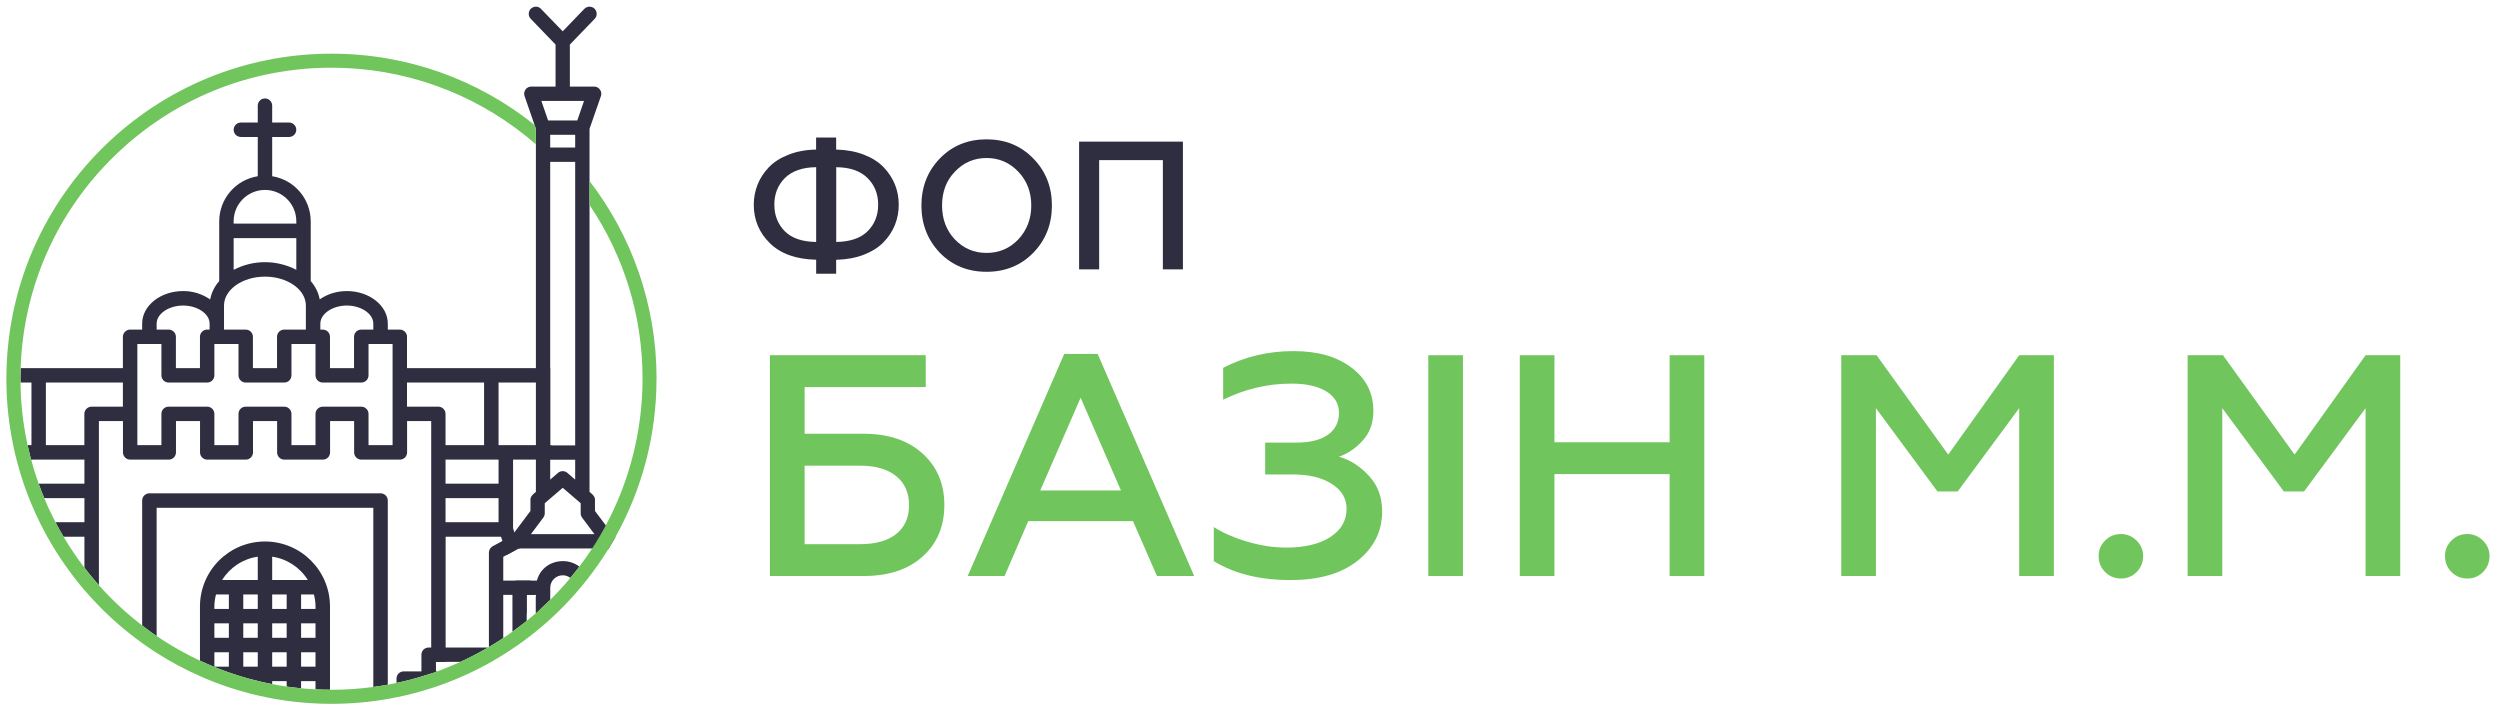
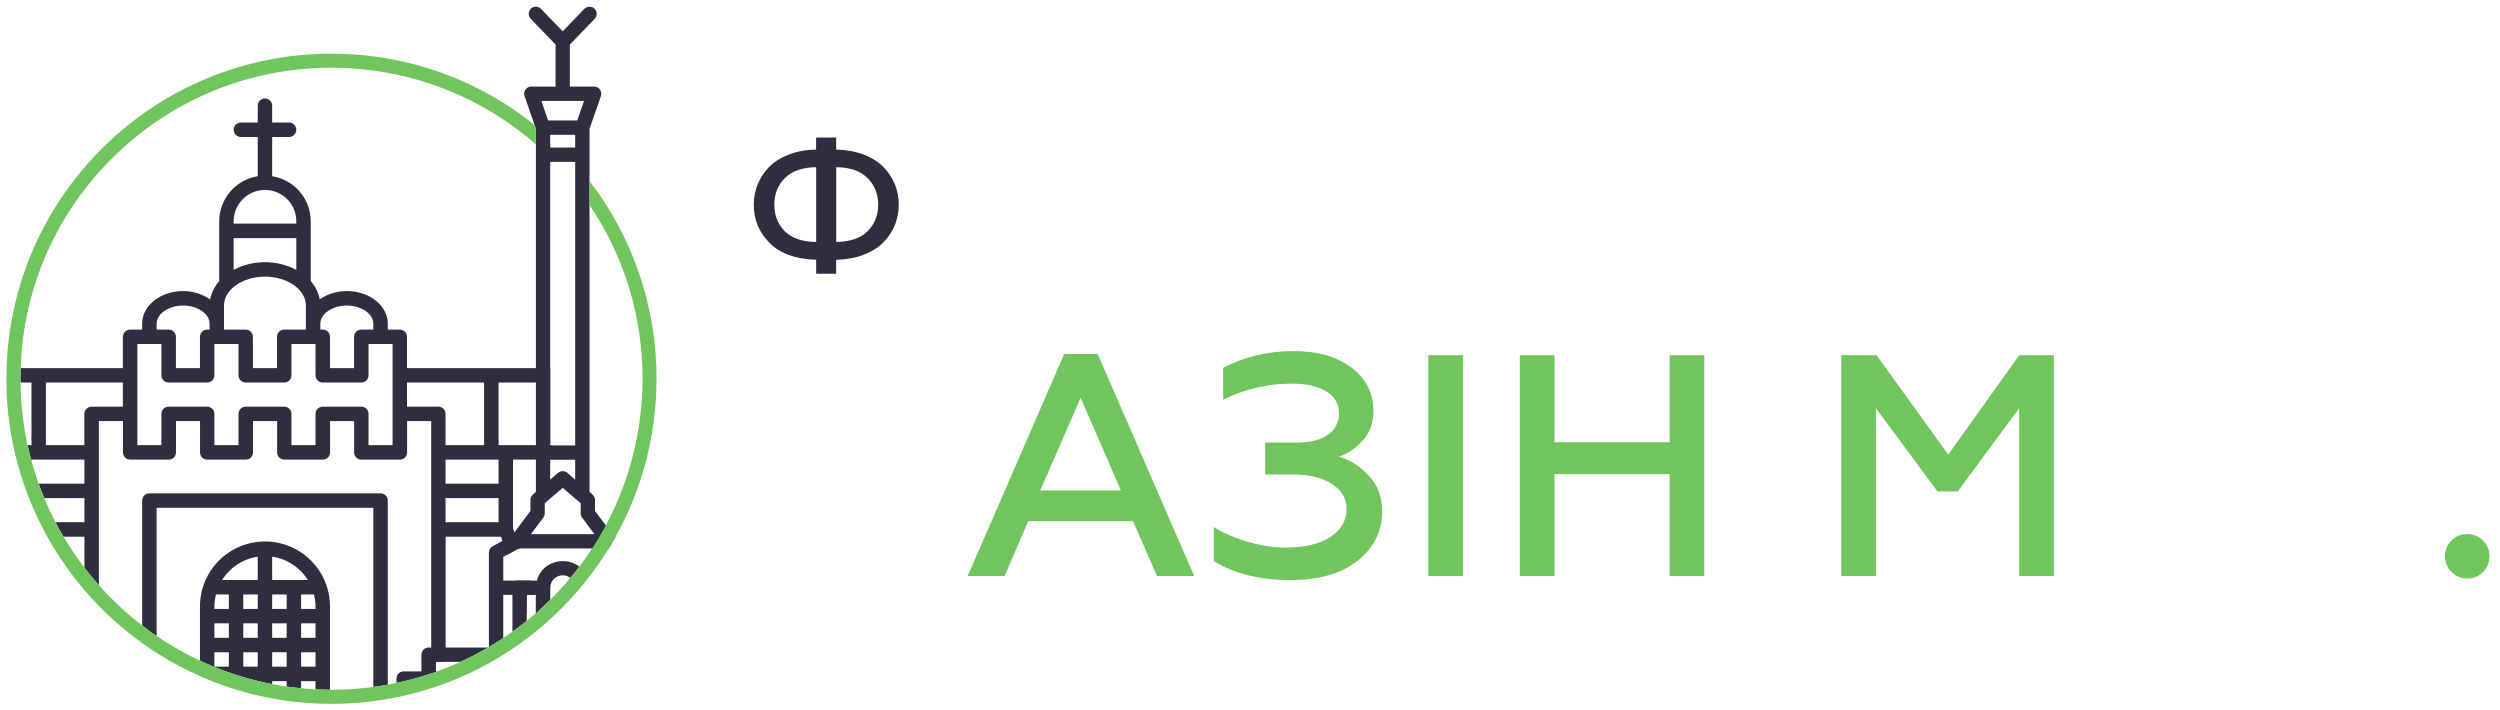
<svg xmlns="http://www.w3.org/2000/svg" id="Layer_1" data-name="Layer 1" viewBox="0 0 381.45 108.34">
  <defs>
    <style>
      .cls-1, .cls-2 {
        fill: #2f2e41;
      }

      .cls-3 {
        fill: #71c55d;
      }

      .cls-2 {
        fill-rule: evenodd;
      }
    </style>
  </defs>
  <g>
    <path class="cls-1" d="M127.59,41.77h-3.06v-2.14c-3.08-.07-5.44-.92-7.07-2.53-1.63-1.61-2.45-3.56-2.45-5.85,0-1.08.19-2.1.58-3.08s.96-1.86,1.71-2.64c.75-.79,1.75-1.43,2.99-1.92,1.24-.49,2.65-.76,4.23-.79v-1.84h3.06v1.84c1.58.04,2.99.3,4.23.78,1.24.48,2.25,1.12,3.01,1.91.76.79,1.34,1.67,1.73,2.64s.58,2,.58,3.08-.19,2.1-.58,3.08c-.39.97-.97,1.86-1.73,2.64-.76.79-1.76,1.42-3.01,1.91-1.24.48-2.65.74-4.23.78v2.14ZM124.53,36.92v-11.41c-2.1.02-3.69.58-4.79,1.67-1.06,1.08-1.59,2.42-1.59,4.04s.53,2.97,1.59,4.06c1.06,1.06,2.65,1.61,4.79,1.64ZM127.59,25.51v11.41c2.13-.04,3.73-.58,4.79-1.64,1.08-1.08,1.61-2.43,1.61-4.06s-.54-2.96-1.61-4.04c-1.1-1.1-2.69-1.65-4.79-1.67Z" />
-     <path class="cls-1" d="M157.66,38.57c-1.89,1.93-4.27,2.9-7.13,2.9s-5.23-.96-7.13-2.9c-1.87-1.97-2.81-4.37-2.81-7.21s.94-5.25,2.81-7.18c1.89-1.95,4.27-2.92,7.13-2.92s5.23.97,7.13,2.92c1.89,1.93,2.84,4.32,2.84,7.18s-.95,5.26-2.84,7.21ZM145.69,36.53c1.32,1.37,2.93,2.06,4.84,2.06s3.53-.69,4.84-2.06c1.32-1.41,1.98-3.14,1.98-5.18s-.66-3.78-1.98-5.15c-1.32-1.39-2.93-2.09-4.84-2.09s-3.53.7-4.84,2.09c-1.3,1.35-1.95,3.07-1.95,5.15s.65,3.8,1.95,5.18Z" />
-     <path class="cls-1" d="M167.71,41.1h-3.06v-19.49h15.84v19.49h-3.06v-16.67h-9.72v16.67Z" />
-     <path class="cls-3" d="M131.72,87.89h-14.25v-33.69h23.78v4.86h-18.48v7.12h8.95c3.82,0,6.84,1.01,9.05,3.03,2.21,1.99,3.32,4.61,3.32,7.85s-1.11,5.89-3.32,7.85c-2.18,1.99-5.2,2.98-9.05,2.98ZM122.77,71.04v11.99h8.47c2.37,0,4.21-.52,5.51-1.56,1.3-1.04,1.95-2.51,1.95-4.4s-.66-3.37-1.97-4.43c-1.32-1.06-3.15-1.59-5.49-1.59h-8.47Z" />
    <path class="cls-3" d="M153.28,87.89h-5.63l14.73-33.89h5.1l14.73,33.89h-5.68l-3.66-8.38h-15.98l-3.61,8.38ZM164.88,60.69l-6.16,14.15h12.32l-6.16-14.15Z" />
    <path class="cls-3" d="M196.99,88.51c-4.72,0-8.65-.96-11.79-2.89v-5.2c1.48.93,3.22,1.68,5.22,2.26,2,.58,3.94.87,5.8.87,2.86,0,5.11-.54,6.76-1.61,1.65-1.07,2.48-2.51,2.48-4.31,0-1.57-.75-2.84-2.26-3.8-1.51-.96-3.5-1.44-5.97-1.44h-4.19v-4.86h4.81c2.05,0,3.64-.4,4.77-1.2,1.12-.8,1.68-1.91,1.68-3.32s-.65-2.51-1.95-3.3c-1.3-.79-3.07-1.18-5.32-1.18-3.59,0-7.06.82-10.4,2.45v-4.86c3.3-1.7,6.87-2.55,10.69-2.55s6.61.83,8.86,2.5c2.25,1.67,3.37,3.88,3.37,6.64,0,1.83-.55,3.34-1.64,4.52-1.09,1.19-2.29,2.01-3.61,2.45,1.76.51,3.3,1.51,4.62,2.98,1.32,1.41,1.97,3.21,1.97,5.39,0,3.02-1.25,5.52-3.75,7.51-2.47,1.96-5.86,2.94-10.16,2.94Z" />
    <path class="cls-3" d="M223.22,87.89h-5.29v-33.69h5.29v33.69Z" />
    <path class="cls-3" d="M237.18,87.89h-5.29v-33.69h5.29v13.28h17.57v-13.28h5.29v33.69h-5.29v-15.55h-17.57v15.55Z" />
    <path class="cls-3" d="M286.23,87.89h-5.29v-33.69h5.39l10.93,15.16,10.83-15.16h5.29v33.69h-5.29v-25.61l-9.39,12.71h-3.08l-9.39-12.71v25.61Z" />
-     <path class="cls-3" d="M323.63,88.27c-.96,0-1.77-.33-2.43-.99-.66-.66-.99-1.47-.99-2.43s.33-1.72.99-2.38c.66-.66,1.47-.99,2.43-.99.9,0,1.68.33,2.36.99.67.66,1.01,1.45,1.01,2.38s-.33,1.77-.99,2.43c-.66.66-1.45.99-2.38.99Z" />
-     <path class="cls-3" d="M339.08,87.89h-5.29v-33.69h5.39l10.93,15.16,10.83-15.16h5.29v33.69h-5.29v-25.61l-9.39,12.71h-3.08l-9.39-12.71v25.61Z" />
    <path class="cls-3" d="M376.48,88.27c-.96,0-1.77-.33-2.43-.99-.66-.66-.99-1.47-.99-2.43s.33-1.72.99-2.38,1.47-.99,2.43-.99c.9,0,1.68.33,2.36.99.67.66,1.01,1.45,1.01,2.38s-.33,1.77-.99,2.43c-.66.66-1.45.99-2.38.99Z" />
  </g>
  <path class="cls-1" d="M81.76,91.08v2.48c.21-.19.42-.38.64-.57l-.64-1.91ZM80.93,88.59h-2.28l1.71,5.17v-2.99h1.3l-.73-2.18ZM83.95,67.96v-11.79h-21.85v-4.78c0-.11-.01-.22-.04-.33-.06-.17-.15-.32-.28-.45-.12-.12-.28-.22-.45-.27-.02-.01-.05-.01-.08-.02-.03-.01-.05-.01-.08-.02-.05-.01-.11-.01-.17-.01h-1.83v-.92c0-2.73-2.81-4.96-6.25-4.96-.48,0-.95.04-1.41.13-.24.05-.47.1-.71.17-.11.04-.22.07-.33.11-.26.09-.51.2-.75.31-.32.16-.64.34-.94.55-.19-1.04-.67-2-1.37-2.79v-9.13c-.01-3.42-2.5-6.33-5.88-6.87v-5.99h2.57c.16,0,.3-.03.43-.09.2-.08.37-.22.49-.4,0-.02.02-.04.04-.06.01-.03.02-.05.03-.08.02-.02.03-.05.04-.07.02-.05.03-.1.04-.16.01-.02.02-.05.02-.07h0s.01-.06.01-.09v-.04s.01-.03.01-.04c0-.02,0-.03-.01-.04v-.05s0-.05-.01-.08h0s-.01-.06-.02-.08c-.01-.06-.02-.11-.04-.16-.01-.02-.02-.05-.04-.07,0-.03-.02-.05-.03-.07-.02-.03-.03-.05-.04-.07-.2-.29-.54-.49-.92-.49h-2.57v-2.57c0-.61-.49-1.1-1.1-1.1s-1.1.49-1.1,1.1v2.57h-2.57c-.38,0-.72.2-.92.49,0,.02-.03.04-.04.07-.01.02-.03.04-.04.07-.01.02-.02.05-.03.07-.02.05-.03.1-.05.16,0,.02-.01.05-.01.07h0s-.01.06-.01.09c-.01.01-.01.03-.01.05v.08s0,.03.01.04c0,.03,0,.05.01.08h0s.01.06.01.08c.02.06.03.11.05.16.01.02.02.05.03.07.01.03.03.05.04.08.01.02.03.04.04.06.12.18.29.32.49.4.13.06.27.09.43.09h2.57v5.99c-3.38.54-5.87,3.45-5.88,6.87v9.13c-.71.79-1.18,1.76-1.38,2.8-1.21-.84-2.66-1.29-4.13-1.28-3.45,0-6.25,2.23-6.25,4.96v.92h-1.92s-.05.01-.08.01c-.03.01-.06.01-.08.02-.03.01-.06.01-.08.02-.03.01-.05.02-.08.03-.02.01-.05.02-.07.03-.03.01-.05.02-.07.04-.03.01-.05.02-.07.04-.09.06-.17.13-.24.21-.04.06-.08.11-.11.18-.09.15-.14.33-.14.52v4.78H3.15s0,.04,0,.07c-.02.51-.03,1.04-.03,1.55,0,.18,0,.37.01.55v.03h1.67v9.55h-.59c.12.57.25,1.13.39,1.66.01.05.03.1.04.15.01.03.02.07.02.1h.01v.03c.04.15.08.29.13.44v-.17h8.08v3.67h-6.98c.26.74.54,1.48.85,2.2h0s6.13.01,6.13.01v3.67h-4.41c.19.39.4.77.62,1.16.2.35.4.7.6,1.05h3.19v4.73c.53.68,1.07,1.36,1.63,2.01.19.23.39.44.58.66v-25.04h3.67v4.78c0,.61.5,1.1,1.1,1.1h5.88c.61,0,1.11-.49,1.11-1.1v-4.78h3.67v4.78c0,.61.49,1.1,1.1,1.1h5.88c.61,0,1.1-.49,1.1-1.1v-4.78h3.68v4.78c0,.61.49,1.1,1.1,1.1h5.88c.61,0,1.1-.49,1.1-1.1v-4.78h3.67v4.78c0,.61.49,1.1,1.1,1.1h5.88c.61,0,1.1-.49,1.1-1.1v-4.78h3.68v38.51c.14-.05.29-.1.45-.16.15-.05.3-.11.47-.16h-.21v-1.45h1.49v-19.1h8.45l.22.65.7,2.11,1.76-.96h.19l-.82-2.45h0s-.21-.64-.21-.64v-10.47h4.78c.61,0,1.1-.49,1.1-1.1v-1.07h-.2ZM18.75,62.05h-4.77c-.61,0-1.11.49-1.11,1.1v4.77h-5.87v-9.55h11.75v3.68ZM48.88,49.37c0-1.49,1.85-2.75,4.04-2.75s4.04,1.26,4.04,2.75v.92h-1.84c-.61,0-1.1.49-1.1,1.1v4.78h-3.67v-4.78c0-.61-.49-1.1-1.1-1.1h-.37v-.92ZM35.65,33.76c0-2.64,2.14-4.78,4.78-4.78s4.78,2.14,4.78,4.78v.36h-9.56v-.36ZM35.65,36.33h9.56v4.84c-3-1.56-6.56-1.56-9.56,0v-4.84ZM34.18,46.62c0-2.43,2.81-4.41,6.25-4.41s6.24,1.98,6.24,4.41v3.67h-3.3c-.61,0-1.1.49-1.1,1.1v4.78h-3.68v-4.78c0-.61-.49-1.1-1.1-1.1h-3.31v-3.67ZM23.9,49.37c0-1.49,1.85-2.75,4.04-2.75s4.04,1.26,4.04,2.75v.92h-.37c-.61,0-1.1.49-1.1,1.1v4.78h-3.67v-4.78c0-.61-.5-1.1-1.11-1.1h-1.83v-.92ZM59.9,67.92h-3.67v-4.77c0-.61-.5-1.1-1.11-1.1h-5.87c-.61,0-1.11.49-1.11,1.1v4.77h-3.67v-4.77c0-.61-.49-1.1-1.1-1.1h-5.88c-.61,0-1.1.49-1.1,1.1v4.77h-3.68v-4.77c0-.61-.49-1.1-1.1-1.1h-5.88c-.61,0-1.1.49-1.1,1.1v4.77h-3.67v-15.43h3.67v4.78c0,.61.49,1.1,1.1,1.1h5.88c.61,0,1.1-.49,1.1-1.1v-4.78h3.68v4.78c0,.61.49,1.1,1.1,1.1h5.88c.61,0,1.1-.49,1.1-1.1v-4.78h3.67v4.78c0,.61.5,1.1,1.11,1.1h5.87c.61,0,1.11-.49,1.11-1.1v-4.78h3.67v15.43ZM66.88,62.05h-4.78v-3.68h11.76v9.55h-5.88v-4.77c0-.61-.49-1.1-1.1-1.1ZM76.07,79.68h-8.09v-3.67h8.09v3.67ZM76.07,73.8h-8.09v-3.67h8.09v3.67ZM81.94,67.92h-5.87v-9.55h5.87v9.55ZM58.06,75.27H22.8c-.61,0-1.11.49-1.11,1.1v19.07c.41.32.83.63,1.25.94.33.23.65.45.96.67v-19.57h33.06v27.34c.74-.1,1.48-.22,2.21-.35v-28.1c0-.61-.5-1.1-1.11-1.1ZM40.43,82.62c-5.48,0-9.92,4.44-9.92,9.92v8.27c.29.13.58.27.87.39.69.31,1.4.61,2.11.88s1.41.53,2.1.75c.68.23,1.39.45,2.11.65.67.18,1.36.37,2.12.54.57.14,1.14.26,1.71.36v-.45h2.21v.83c.73.1,1.46.19,2.2.26v-1.09h2.2v1.25c.74.04,1.47.06,2.21.06v-12.7c0-5.48-4.44-9.92-9.92-9.92ZM34.92,101.72h-2.21v-2.2h2.21v2.2ZM34.92,97.32h-2.21v-2.21h2.21v2.21ZM34.92,92.91h-2.21v-.37c0-.62.09-1.24.25-1.84h1.96v2.21ZM39.33,101.72h-2.21v-2.2h2.21v2.2ZM39.33,97.32h-2.21v-2.21h2.21v2.21ZM39.33,92.91h-2.21v-2.21h2.21v2.21ZM39.33,88.5h-5.44c1.2-1.93,3.19-3.24,5.44-3.56v3.56ZM43.74,101.72h-2.21v-2.2h2.21v2.2ZM43.74,97.32h-2.21v-2.21h2.21v2.21ZM43.74,92.91h-2.21v-2.21h2.21v2.21ZM41.53,88.5v-3.56c2.25.32,4.24,1.63,5.44,3.56h-5.44ZM48.14,101.72h-2.2v-2.2h2.2v2.2ZM48.14,97.32h-2.2v-2.21h2.2v2.21ZM48.14,92.91h-2.2v-2.21h1.96c.15.6.24,1.22.24,1.84v.37Z" />
  <path class="cls-2" d="M93.62,81.75l-1.19-1.59-1.65-2.2v-1.69c.04-.53-.46-.91-.83-1.22V19.66l1.74-5c.19-.57-.11-1.19-.68-1.39-.12-.04-.24-.06-.36-.06h-3.7v-6.41l3.79-3.93c.42-.43.4-1.12-.03-1.55-.04-.03-.08-.07-.13-.1-.04-.03-.09-.06-.13-.08-.03-.02-.06-.03-.09-.04h-.01s-.03-.01-.04-.02c-.01,0-.03-.01-.04-.01-.03-.01-.06-.02-.09-.03h-.05s-.01-.01-.02-.01h-.06s-.07-.01-.1-.01h-.08s-.04.01-.06.01h-.02s-.01,0-.02.01c-.04,0-.09.01-.14.03h-.01s-.01.01-.02.01-.03.01-.04.01c-.02.01-.04.02-.06.03,0,0-.01,0-.02.01-.05.02-.1.05-.14.08-.07.04-.13.09-.18.14l-3.3,3.43-3.31-3.42h0s-.02-.02-.03-.03l-.05-.05h0s-.01-.01-.02-.02c0-.01-.01-.01-.02-.02s-.03-.02-.05-.03c-.03-.03-.06-.04-.09-.06-.07-.04-.14-.06-.22-.09-.02-.01-.05-.01-.07-.02-.21-.04-.43-.02-.63.06-.07.02-.13.05-.19.09-.03.02-.06.04-.09.07-.01,0-.02.01-.03.02s-.03.03-.05.04h0c-.43.43-.45,1.12-.03,1.55l3.79,3.93v6.41h-3.7c-.6,0-1.09.49-1.09,1.1,0,.12.02.24.06.35l1.52,4.39.21.61v55.39c-.37.31-.87.68-.83,1.22v1.69l-2.45,3.27h0s-.39.52-.39.52l-1.44.79-1.49.81c-.35.2-.57.57-.57.97v14.41c.74-.44,1.47-.9,2.19-1.37v-6.59h1.4v5.62c.3-.21.6-.43.89-.66.34-.25.64-.48.93-.71h.01c.12-.1.24-.2.35-.29v-3.96h1.4v2.79c.21-.19.42-.38.64-.57.04-.03.08-.07.11-.1.49-.45.97-.91,1.44-1.37v-1.84c0-1.05.85-1.9,1.91-1.9.44,0,.84.15,1.16.4.34-.41.67-.82.99-1.22.13-.17.26-.34.38-.51-.05-.04-.11-.07-.16-.11-.03-.03-.07-.05-.1-.07-.09-.06-.18-.11-.28-.16-.07-.04-.14-.08-.21-.11-.11-.05-.21-.09-.32-.13l-.18-.06s-.02-.01-.03-.01c-.04-.01-.09-.02-.14-.04-.08-.02-.16-.04-.25-.06-.07-.01-.14-.02-.22-.04-.03,0-.05,0-.08-.01-.07,0-.13-.01-.19-.02h-.06s-.06-.01-.09-.01h-.22c-1.71,0-3.41.99-3.95,2.97h-5.13v-3.63l.57-.31,1.76-.96h13.49l.21.11c.38-.62.75-1.25,1.11-1.89l-.3-.16ZM89.11,15.4l-1.03,2.98h-4.45l-1.03-2.98h6.51ZM83.95,20.57h3.81v1.94h-3.81v-1.94ZM83.95,24.7h3.81v43.26h-3.81V24.7ZM83.95,70.15h3.81v3.03l-1.19-1.03c-.41-.35-1.02-.35-1.43,0l-1.19,1.03v-3.03ZM81.01,81.5l1.89-2.53c.14-.19.22-.42.22-.65v-1.54l2.74-2.35,2.74,2.35v1.54c0,.23.07.46.21.65l1.89,2.53h-9.69ZM65.4,98.8c-.61,0-1.1.49-1.1,1.09v2.55h-2.71c-.6,0-1.09.49-1.09,1.09v.67c.25-.05.49-.1.73-.16.34-.07.64-.15.92-.22h.02c.98-.25,1.97-.53,2.95-.85h.02c.2-.07.41-.14.64-.21.14-.05.29-.1.45-.16.15-.05.3-.11.47-.16h-.21v-1.45h3.76c.34-.16.68-.32,1.01-.48.91-.44,1.8-.91,2.64-1.39.19-.1.38-.21.57-.32h-9.07Z" />
  <path class="cls-3" d="M100.17,57.79c0,8.76-2.27,16.98-6.25,24.12-.36.64-.73,1.27-1.11,1.89-.96,1.55-2,3.04-3.11,4.47-.62.8-1.27,1.58-1.94,2.34-1.2,1.36-2.47,2.65-3.81,3.87-.27.24-.54.48-.81.72-.45.39-.91.78-1.38,1.16-.14.11-.28.22-.43.34-.32.25-.64.5-.97.75-1.71,1.29-3.52,2.47-5.4,3.54-.9.51-1.82.99-2.76,1.45-1.37.66-2.78,1.27-4.22,1.81-.34.13-.69.25-1.04.38-.39.13-.77.26-1.16.38-1.02.33-2.05.63-3.09.89-.32.08-.65.16-.97.23-.41.1-.81.18-1.22.26-3.21.66-6.53,1-9.93,1-3.87,0-7.63-.44-11.24-1.28-.74-.17-1.48-.36-2.21-.57-.74-.2-1.47-.43-2.2-.67-.75-.25-1.48-.51-2.21-.79-.74-.29-1.47-.59-2.2-.92-2.3-1.01-4.51-2.2-6.61-3.54-.75-.48-1.49-.98-2.21-1.5-2.37-1.7-4.58-3.6-6.61-5.68-.76-.78-1.5-1.58-2.21-2.41-2.14-2.51-4.04-5.24-5.66-8.14-.41-.73-.79-1.46-1.16-2.21-.46-.94-.89-1.89-1.29-2.85-.87-2.08-1.6-4.22-2.17-6.43-.03-.09-.05-.18-.07-.27-.19-.73-.36-1.46-.51-2.21-.64-3.08-1-6.28-1.04-9.55v-.58c0-.54.01-1.08.03-1.62C1.85,29.52,23.72,8.19,50.57,8.19c11.72,0,22.49,4.06,30.98,10.86l.21.61v2.36c-.5-.43-1.03-.87-1.55-1.3-4.12-3.29-8.71-5.86-13.66-7.63-5.11-1.83-10.49-2.76-15.98-2.76-12.41,0-24.14,4.76-33.04,13.4C8.66,32.33,3.56,43.85,3.15,56.17c0,.02,0,.04,0,.07-.02.51-.03,1.04-.03,1.55,0,.18,0,.37.01.55v.03c.03,3.08.37,6.15.99,9.12.03.14.06.29.09.43.12.57.25,1.13.39,1.66.01.05.03.1.04.15.01.03.02.07.02.1h.01v.03c.04.15.08.29.13.44.31,1.18.68,2.35,1.1,3.5.26.74.54,1.48.85,2.2h0c.37.91.78,1.82,1.24,2.73.15.31.31.63.48.95.19.39.4.77.62,1.16.2.35.4.7.6,1.05.97,1.63,2.03,3.21,3.19,4.73.53.68,1.07,1.36,1.63,2.01.19.23.39.44.58.66.51.58,1.02,1.13,1.53,1.65,1.58,1.61,3.28,3.13,5.08,4.5.41.32.83.63,1.25.94.33.23.65.45.96.67.39.26.77.51,1.15.76,1.75,1.11,3.58,2.12,5.46,3,.29.13.58.27.87.39.69.31,1.4.61,2.11.88s1.41.53,2.1.75c.68.23,1.39.45,2.11.65.67.18,1.36.37,2.12.54.57.14,1.14.26,1.71.36.73.15,1.47.27,2.21.38.73.1,1.46.19,2.2.26.73.07,1.47.13,2.2.16.74.04,1.47.06,2.21.06.07.01.15.01.22.01,2.14,0,4.28-.15,6.39-.43.74-.1,1.48-.22,2.21-.35.3-.06.6-.11.9-.18.15-.02.29-.06.43-.09.25-.05.49-.1.73-.16.34-.07.64-.15.92-.22h.02c.98-.25,1.97-.53,2.95-.85h.02c.2-.07.41-.14.64-.21.14-.05.29-.1.45-.16.15-.05.3-.11.47-.16.16-.06.34-.13.53-.2.25-.09.5-.19.75-.29.76-.3,1.52-.62,2.27-.96.34-.16.68-.32,1.01-.48.91-.44,1.8-.91,2.64-1.39.19-.1.38-.21.57-.32.04-.03.08-.05.12-.07.74-.44,1.47-.9,2.19-1.37.47-.32.94-.64,1.4-.97.3-.21.6-.43.89-.66.34-.25.64-.48.93-.71h.01c.12-.1.24-.2.35-.29.02-.01.03-.02.04-.03h.01c.07-.06.14-.12.21-.18.35-.29.72-.6,1.11-.94.01,0,.02-.01.03-.02.21-.19.42-.38.64-.57.04-.03.08-.07.11-.1.49-.45.97-.91,1.44-1.37.76-.76,1.5-1.54,2.2-2.33.3-.34.59-.67.87-1.01.34-.41.67-.82.99-1.22.13-.17.26-.34.38-.51.68-.9,1.34-1.82,1.95-2.76.22-.34.43-.67.64-1.01.37-.59.72-1.2,1.06-1.81.13-.24.27-.47.39-.71,3.66-6.84,5.6-14.56,5.6-22.37,0-9.56-2.79-18.66-8.08-26.49v-3.67c6.41,8.35,10.22,18.81,10.22,30.16Z" />
</svg>